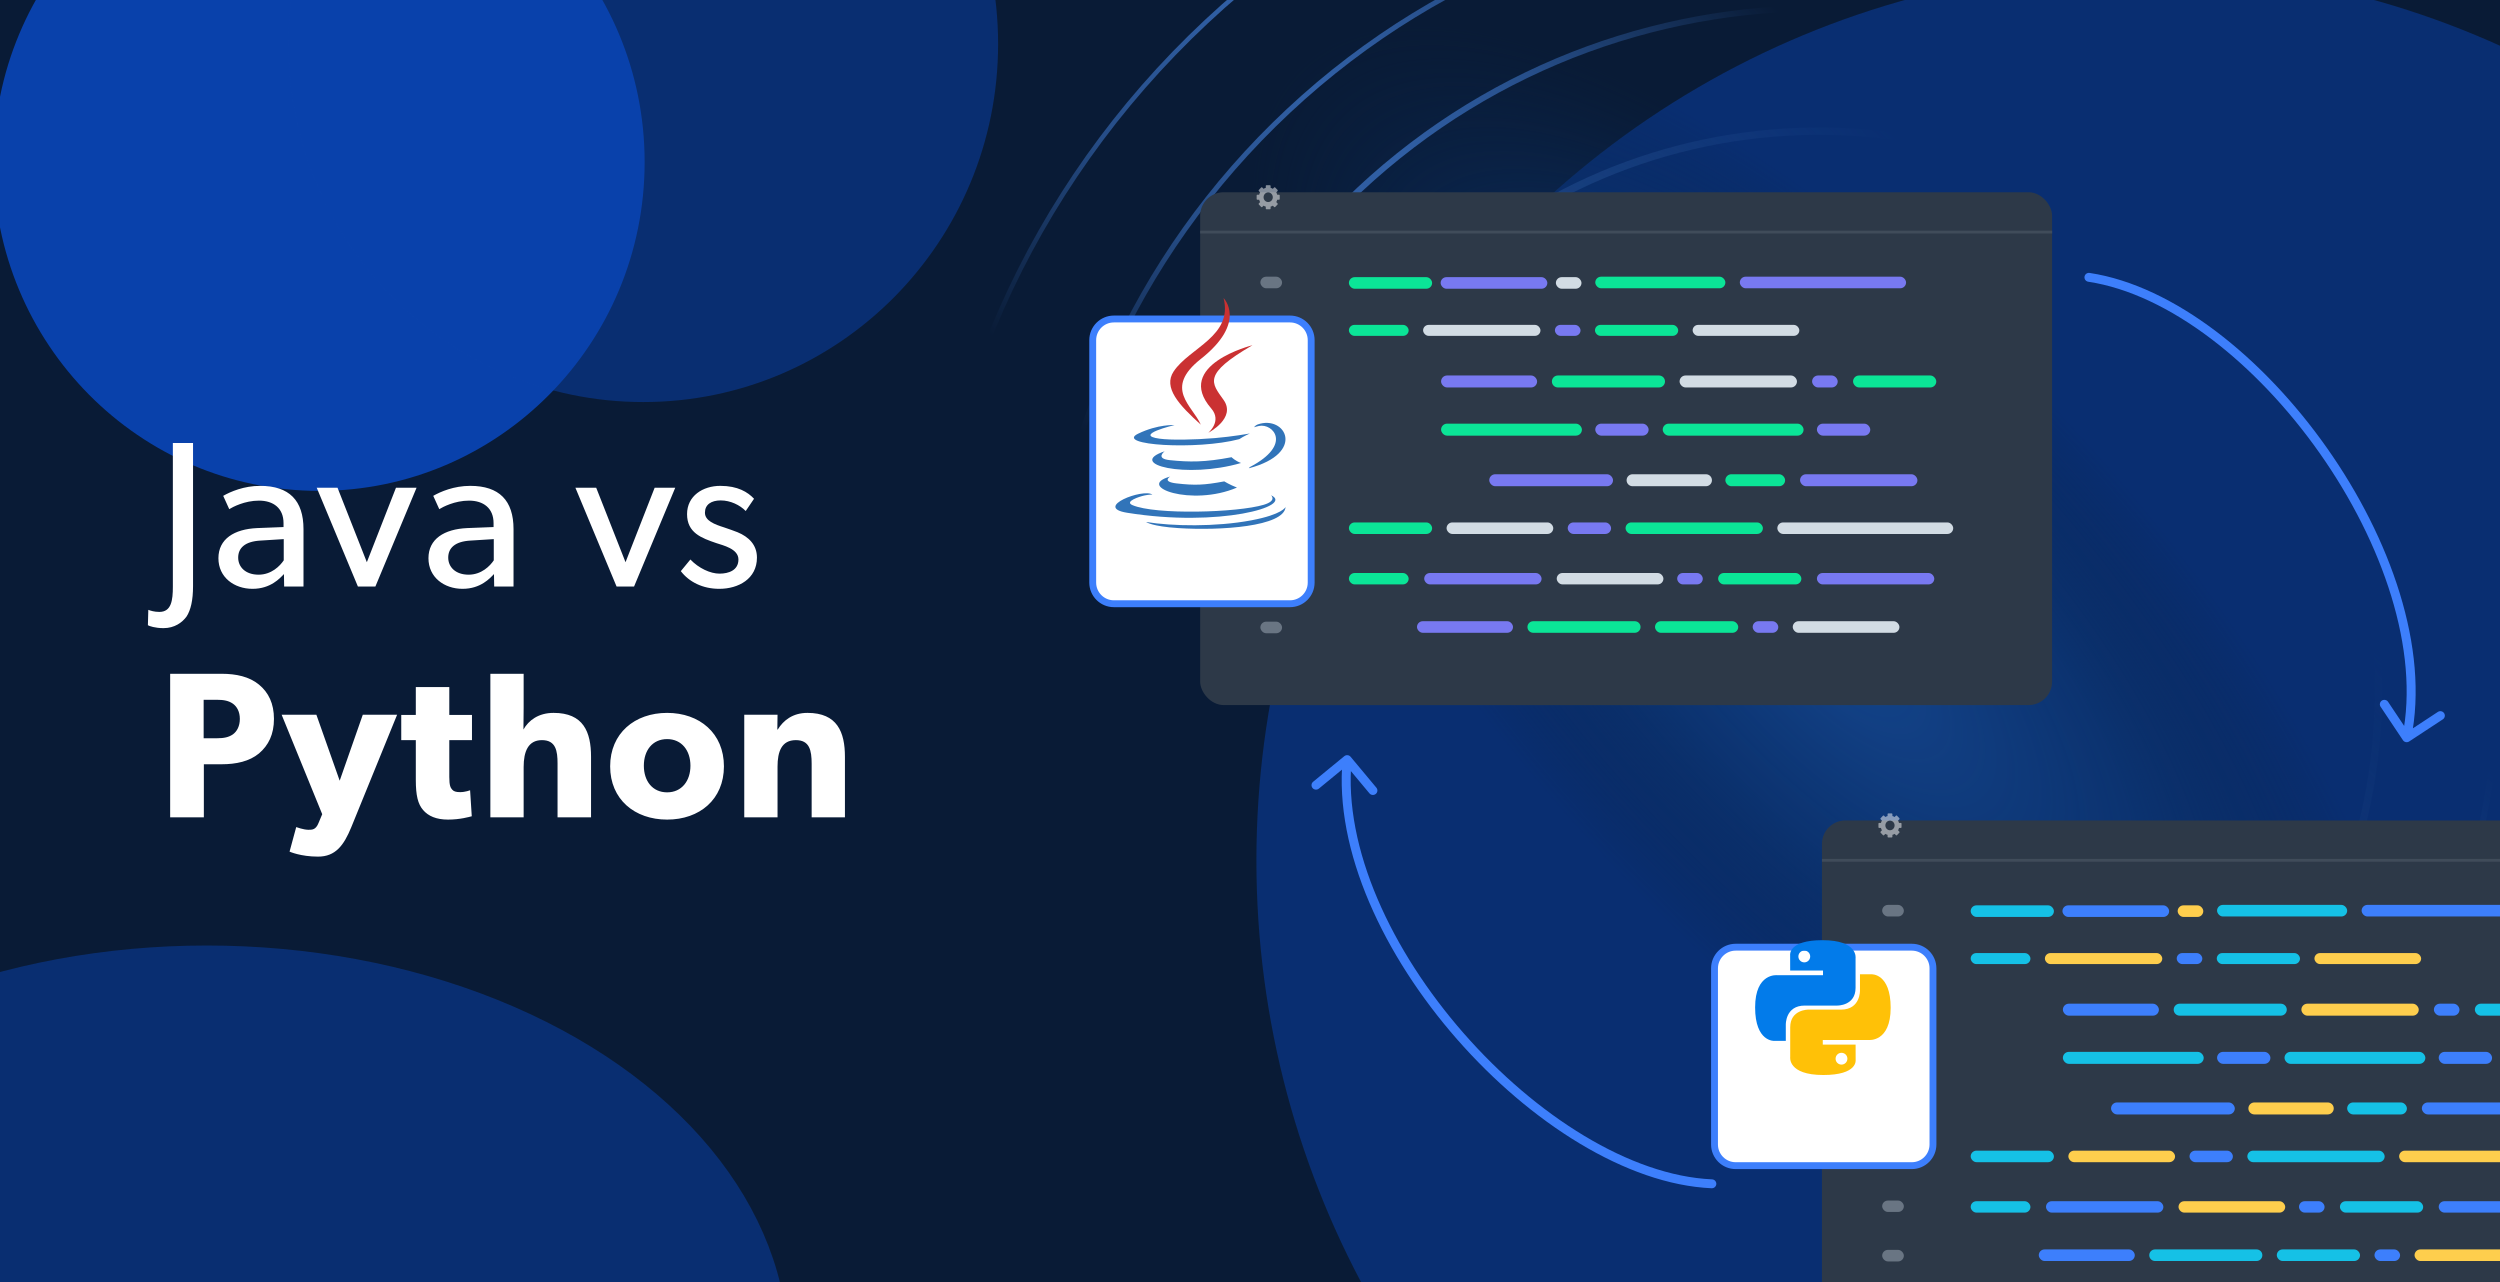
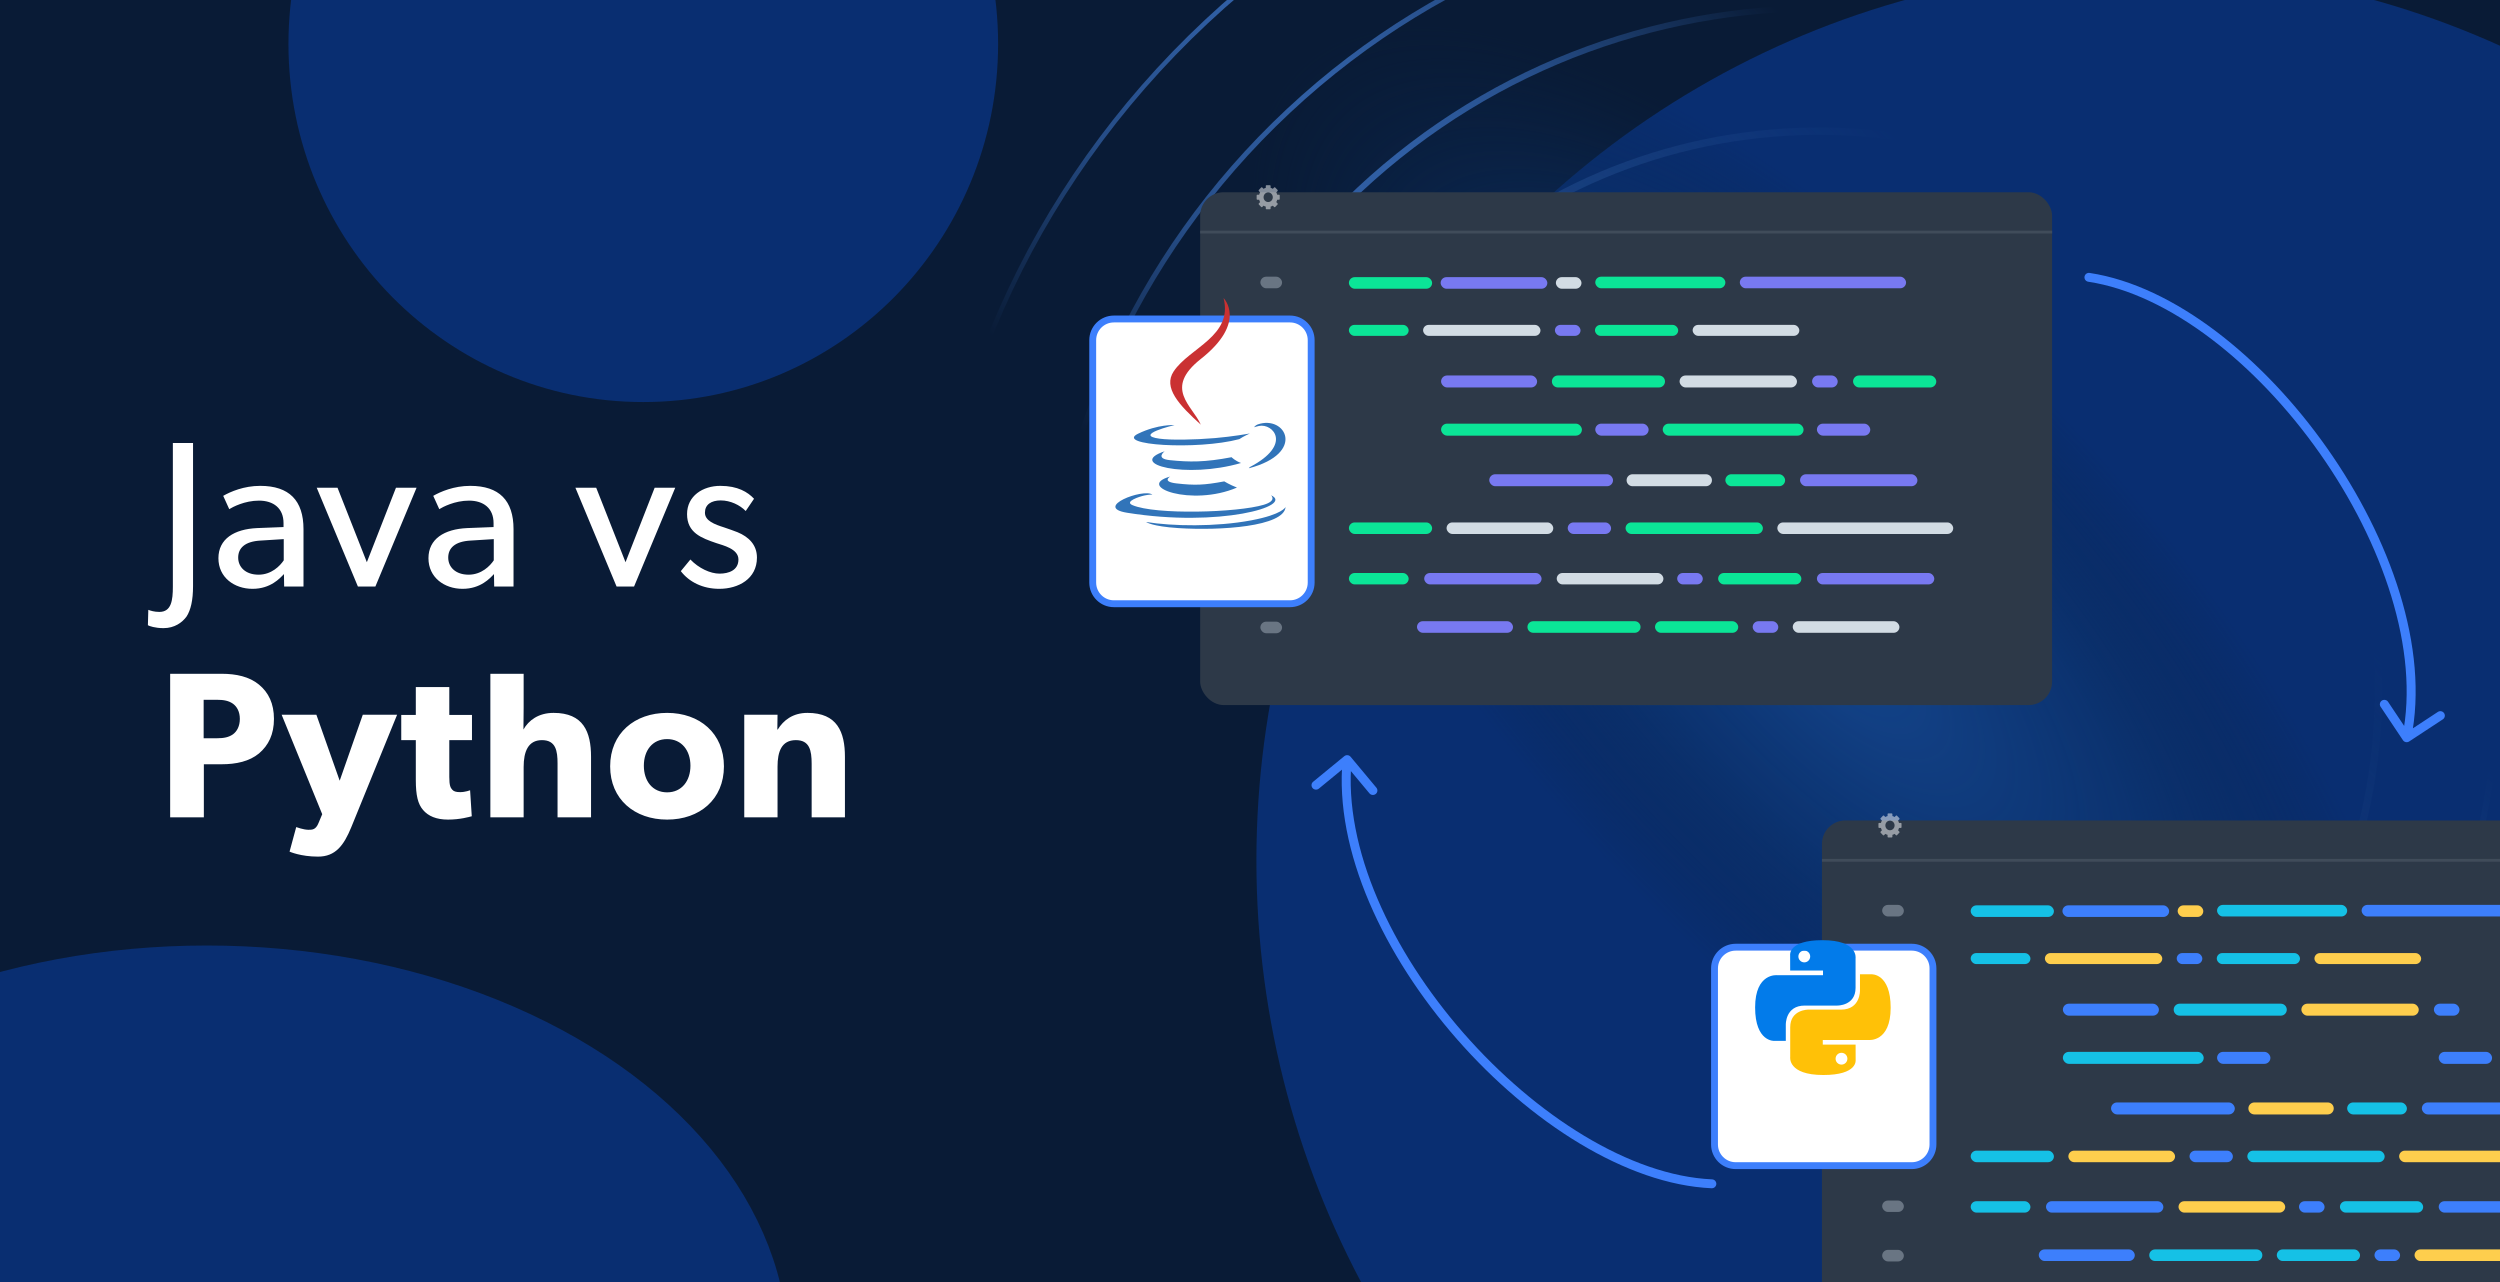
<svg xmlns="http://www.w3.org/2000/svg" width="780" height="400" viewBox="0 0 780 400" fill="none">
  <g clip-path="url(#clip0_1046_282)">
    <rect x="-2" y="-10" width="784" height="458" fill="#091B36" />
    <g filter="url(#filter0_f_1046_282)">
-       <ellipse cx="99.562" cy="50.578" rx="101.562" ry="102.578" fill="#0941AB" />
-     </g>
+       </g>
    <g opacity="0.5" filter="url(#filter1_f_1046_282)">
      <ellipse cx="200.703" cy="13.719" rx="110.703" ry="111.719" fill="#0941AB" />
    </g>
    <g opacity="0.5" filter="url(#filter2_f_1046_282)">
      <ellipse cx="64.5" cy="421.708" rx="181.5" ry="126.708" fill="#0941AB" />
    </g>
    <g opacity="0.5" filter="url(#filter3_f_1046_282)">
      <ellipse cx="667.5" cy="268.5" rx="275.5" ry="278.5" fill="#0941AB" />
    </g>
    <ellipse cx="580.136" cy="191.879" rx="297.74" ry="120.993" transform="rotate(46.921 580.136 191.879)" fill="url(#paint0_radial_1046_282)" />
    <mask id="mask0_1046_282" style="mask-type:alpha" maskUnits="userSpaceOnUse" x="246" y="-133" width="652" height="674">
      <path d="M897.895 370.127L427.672 -132.73L246 37.151L716.224 540.008L897.895 370.127Z" fill="url(#paint1_linear_1046_282)" />
    </mask>
    <g mask="url(#mask0_1046_282)">
      <g filter="url(#filter4_d_1046_282)">
        <path d="M364.027 394.433C468.914 506.598 644.736 512.623 756.738 407.89C868.739 303.157 874.507 127.326 769.621 15.16C664.735 -97.005 488.912 -103.03 376.911 1.703C264.909 106.436 259.141 282.267 364.027 394.433Z" stroke="url(#paint2_linear_1046_282)" stroke-width="1.412" />
      </g>
      <g filter="url(#filter5_d_1046_282)">
        <path d="M391.243 372.618C482.992 470.734 636.791 476.004 734.763 384.389C832.736 292.775 837.781 138.969 746.033 40.853C654.285 -57.263 500.486 -62.533 402.513 29.081C304.541 120.696 299.495 274.502 391.243 372.618Z" stroke="url(#paint3_linear_1046_282)" stroke-width="1.563" />
      </g>
      <g filter="url(#filter6_d_1046_282)">
        <path d="M414.865 350.75C494.453 435.862 627.869 440.433 712.857 360.961C797.845 281.489 802.221 148.066 722.633 62.954C643.044 -22.158 509.629 -26.729 424.641 52.743C339.653 132.216 335.276 265.638 414.865 350.75Z" stroke="url(#paint4_linear_1046_282)" stroke-width="1.856" />
      </g>
      <g opacity="0.4">
        <g filter="url(#filter7_d_1046_282)">
          <path d="M441.476 325.939C507.24 396.266 617.48 400.044 687.705 334.376C757.93 268.709 761.546 158.463 695.783 88.136C630.019 17.808 519.779 14.03 449.554 79.698C379.329 145.366 375.713 255.611 441.476 325.939Z" stroke="url(#paint5_linear_1046_282)" stroke-width="2.302" />
        </g>
      </g>
    </g>
    <path d="M60.228 182.87C60.228 187.283 59.514 190.334 58.216 192.346C56.853 194.228 54.452 195.98 51.012 195.98C48.416 195.98 46.534 195.331 46.144 195.071L46.274 190.269C46.923 190.528 48.156 190.918 49.714 190.918C53.478 190.918 53.932 187.283 53.932 183.065V138.219H60.228V182.87ZM94.691 183H88.655L88.591 179.106C87.357 180.404 84.437 183.714 78.791 183.714C73.079 183.714 68.147 180.144 68.147 174.174C68.147 168.138 73.079 165.088 80.218 164.763L88.461 164.439V163.205C88.461 158.533 85.281 156.196 80.802 156.196C76.324 156.196 72.56 158.208 71.522 158.857L69.64 154.704C71.911 153.406 76.065 151.588 81.192 151.588C90.213 151.588 94.691 156.131 94.691 165.088V183ZM88.526 168.203L81.322 168.657C76.324 168.917 74.312 171.058 74.312 173.979C74.312 176.899 76.584 179.301 80.673 179.301C84.697 179.301 87.357 176.575 88.526 174.823V168.203ZM129.967 152.172L117.117 183H111.665L98.815 152.172H105.305L114.456 175.407L123.542 152.172H129.967ZM160.222 183H154.187L154.122 179.106C152.889 180.404 149.968 183.714 144.322 183.714C138.611 183.714 133.678 180.144 133.678 174.174C133.678 168.138 138.611 165.088 145.75 164.763L153.992 164.439V163.205C153.992 158.533 150.812 156.196 146.334 156.196C141.856 156.196 138.091 158.208 137.053 158.857L135.171 154.704C137.442 153.406 141.596 151.588 146.723 151.588C155.744 151.588 160.222 156.131 160.222 165.088V183ZM154.057 168.203L146.853 168.657C141.856 168.917 139.844 171.058 139.844 173.979C139.844 176.899 142.115 179.301 146.204 179.301C150.228 179.301 152.889 176.575 154.057 174.823V168.203ZM210.676 152.172L197.826 183H192.374L179.524 152.172H186.014L195.165 175.407L204.251 152.172H210.676ZM236.167 173.979C236.167 180.599 230.391 183.714 224.42 183.714C219.228 183.714 215.01 181.572 212.414 178.197L215.399 174.563C217.995 177.289 221.629 178.976 224.485 178.976C227.341 178.976 230.391 177.938 230.391 174.563C230.391 171.188 225.523 170.15 223.447 169.436C218.904 167.878 214.361 166.256 214.361 160.415C214.361 154.704 219.293 151.588 224.745 151.588C230.196 151.588 233.311 153.535 235.258 155.612L232.662 159.441C230.845 157.559 227.86 156.131 224.874 156.131C221.889 156.131 219.942 157.429 219.942 159.96C219.942 162.492 222.927 163.595 225.978 164.568C227.665 165.152 228.833 165.542 230.131 166.061C233.571 167.489 236.167 169.955 236.167 173.979ZM85.474 224.302C85.474 229.105 83.786 232.545 80.801 235.076C77.816 237.542 73.727 238.45 69.119 238.45H63.602V255H53.089V210.219H69.119C73.727 210.219 77.816 211.128 80.801 213.594C83.786 216.06 85.474 219.5 85.474 224.302ZM74.83 224.302C74.83 222.031 73.922 220.473 72.689 219.565C71.391 218.656 69.898 218.331 67.626 218.331H63.538V230.338H67.626C69.898 230.338 71.391 230.013 72.689 229.105C73.922 228.196 74.83 226.574 74.83 224.302ZM123.895 223.004L109.617 258.05C107.281 263.762 104.685 267.266 99.233 267.266C93.781 267.266 90.342 265.709 90.342 265.709L92.419 258.05C92.419 258.05 94.69 258.894 96.248 258.894C97.416 258.894 98.519 258.894 99.363 256.817L100.531 254.026L87.876 223.004H98.714L105.983 243.578L113.187 223.004H123.895ZM147.256 230.922H140.181V242.409C140.181 245.135 140.571 245.784 141.09 246.368C141.544 246.887 142.193 247.147 143.556 247.147C145.179 247.147 146.671 246.563 146.671 246.563L147.191 254.675C146.412 254.87 143.556 255.714 139.792 255.714C136.093 255.714 133.627 254.611 132.004 252.728C130.382 250.846 129.733 248.185 129.733 243.318V230.922H125.19V223.069H129.733V214.373H140.181V223.069H147.256V230.922ZM184.404 255H173.955V238.191C173.955 234.297 173.436 230.922 169.088 230.922C164.74 230.922 163.377 234.556 163.377 239.294V255H152.993V210.219H163.377V220.863C163.377 224.108 163.312 227.612 163.312 227.612C164.934 224.757 167.985 222.42 172.722 222.42C182.003 222.42 184.404 228.326 184.404 236.114V255ZM225.867 239.099C225.867 249.419 218.273 255.714 208.149 255.714C198.025 255.714 190.366 249.419 190.366 239.099C190.366 228.78 198.025 222.42 208.149 222.42C218.273 222.42 225.867 228.78 225.867 239.099ZM215.418 238.905C215.418 234.167 212.692 230.598 208.149 230.598C203.541 230.598 200.88 234.167 200.88 238.905C200.88 243.642 203.541 247.212 208.149 247.212C212.692 247.212 215.418 243.642 215.418 238.905ZM263.619 255H253.235V238.321C253.235 234.102 252.586 230.922 248.303 230.922C243.825 230.922 242.592 234.556 242.592 239.164V255H232.208V223.004H242.592L242.527 227.612H242.657C244.409 224.757 247.329 222.42 251.937 222.42C261.218 222.42 263.619 228.391 263.619 236.114V255Z" fill="white" />
    <g filter="url(#filter8_d_1046_282)">
      <rect x="595.544" y="258.613" width="232.258" height="148.387" rx="7.327" fill="#2D3948" />
    </g>
    <g filter="url(#filter9_dd_1046_282)">
      <rect x="568.448" y="247" width="265.806" height="160" rx="7.327" fill="#2D3948" />
    </g>
    <line x1="568.448" y1="268.414" x2="834.281" y2="268.414" stroke="#495463" stroke-opacity="0.7" stroke-width="0.87" />
    <path fill-rule="evenodd" clip-rule="evenodd" d="M592.487 256.749H593.061C593.18 256.749 593.276 256.85 593.276 256.974V258.099C593.276 258.223 593.18 258.324 593.061 258.324H592.487C592.421 258.583 592.323 258.828 592.197 259.054L592.603 259.477C592.687 259.565 592.687 259.708 592.603 259.795L591.841 260.591C591.756 260.679 591.62 260.679 591.536 260.591L591.13 260.168C590.913 260.299 590.678 260.401 590.43 260.47V261.069C590.43 261.193 590.334 261.294 590.214 261.294H589.136C589.017 261.294 588.921 261.193 588.921 261.069V260.47C588.673 260.401 588.438 260.299 588.221 260.168L587.815 260.591C587.731 260.679 587.594 260.679 587.51 260.591L586.748 259.795C586.664 259.708 586.664 259.565 586.748 259.477L587.153 259.054C587.028 258.828 586.93 258.583 586.863 258.324H586.29C586.171 258.324 586.074 258.223 586.074 258.099V256.974C586.074 256.85 586.171 256.749 586.29 256.749H586.863C586.93 256.49 587.028 256.245 587.153 256.019L586.748 255.596C586.663 255.508 586.663 255.365 586.748 255.278L587.51 254.482C587.594 254.394 587.731 254.394 587.815 254.482L588.221 254.905C588.438 254.774 588.673 254.672 588.921 254.603V254.004C588.921 253.88 589.017 253.779 589.136 253.779H590.214C590.333 253.779 590.43 253.88 590.43 254.004V254.603C590.678 254.672 590.913 254.774 591.13 254.905L591.536 254.482C591.62 254.394 591.756 254.394 591.84 254.482L592.603 255.278C592.687 255.365 592.687 255.508 592.603 255.596L592.197 256.019C592.323 256.245 592.421 256.49 592.487 256.749ZM589.673 259.039C590.469 259.039 591.114 258.366 591.114 257.536C591.114 256.706 590.469 256.033 589.673 256.033C588.878 256.033 588.233 256.706 588.233 257.536C588.233 258.366 588.878 259.039 589.673 259.039Z" fill="white" fill-opacity="0.5" />
    <rect x="587.237" y="282.326" width="6.765" height="3.615" rx="1.807" fill="#697583" />
    <rect x="614.855" y="282.47" width="25.965" height="3.615" rx="1.807" fill="#15C1E6" />
    <rect x="643.482" y="282.47" width="33.288" height="3.615" rx="1.807" fill="#3D7FFC" />
    <rect x="679.433" y="282.47" width="7.989" height="3.615" rx="1.807" fill="#FECE4D" />
    <rect x="691.724" y="282.326" width="40.592" height="3.615" rx="1.807" fill="#15C1E6" />
    <rect x="736.825" y="282.326" width="51.867" height="3.615" rx="1.807" fill="#3D7FFC" />
    <rect x="587.237" y="359.163" width="6.765" height="3.597" rx="1.798" fill="#697583" />
    <rect x="614.856" y="359.002" width="25.965" height="3.597" rx="1.798" fill="#15C1E6" />
    <rect x="645.33" y="359.002" width="33.288" height="3.597" rx="1.798" fill="#FECE4D" />
    <rect x="683.126" y="359.002" width="13.53" height="3.597" rx="1.798" fill="#3D7FFC" />
    <rect x="701.171" y="359.002" width="42.847" height="3.597" rx="1.798" fill="#15C1E6" />
    <rect x="748.528" y="359.002" width="54.874" height="3.597" rx="1.798" fill="#FECE4D" />
    <rect x="679.135" y="297.363" width="7.989" height="3.425" rx="1.713" fill="#3D7FFC" />
    <rect x="691.632" y="297.363" width="25.965" height="3.425" rx="1.713" fill="#15C1E6" />
    <rect x="722.106" y="297.363" width="33.288" height="3.425" rx="1.713" fill="#FECE4D" />
    <rect x="587.237" y="297.698" width="6.765" height="3.425" rx="1.713" fill="#697583" />
    <rect x="614.856" y="297.363" width="18.641" height="3.425" rx="1.713" fill="#15C1E6" />
    <rect x="638.008" y="297.363" width="36.617" height="3.425" rx="1.713" fill="#FECE4D" />
    <rect x="679.698" y="374.78" width="33.288" height="3.553" rx="1.777" fill="#FECE4D" />
    <rect x="717.281" y="374.78" width="7.989" height="3.553" rx="1.777" fill="#3D7FFC" />
    <rect x="730.059" y="374.78" width="25.965" height="3.553" rx="1.777" fill="#15C1E6" />
    <rect x="587.237" y="374.573" width="6.765" height="3.553" rx="1.777" fill="#697583" />
    <rect x="614.856" y="374.78" width="18.641" height="3.553" rx="1.777" fill="#15C1E6" />
    <rect x="638.353" y="374.78" width="36.617" height="3.553" rx="1.777" fill="#3D7FFC" />
    <rect x="760.878" y="374.78" width="36.617" height="3.553" rx="1.777" fill="#3D7FFC" />
    <rect x="759.375" y="313.15" width="7.989" height="3.738" rx="1.869" fill="#3D7FFC" />
-     <rect x="772.154" y="313.15" width="25.965" height="3.738" rx="1.869" fill="#15C1E6" />
    <rect x="718.031" y="313.15" width="36.617" height="3.738" rx="1.869" fill="#FECE4D" />
    <rect x="587.237" y="313.129" width="6.765" height="3.738" rx="1.869" fill="#697583" />
    <rect x="643.616" y="313.15" width="29.959" height="3.738" rx="1.869" fill="#3D7FFC" />
    <path d="M678.192 315.018C678.192 313.986 679.029 313.15 680.061 313.15H711.608C712.64 313.15 713.477 313.986 713.477 315.018C713.477 316.051 712.64 316.887 711.608 316.887H680.061C679.029 316.887 678.192 316.051 678.192 315.018Z" fill="#15C1E6" />
    <rect x="786.625" y="393.435" width="33.288" height="3.616" rx="1.808" transform="rotate(-180 786.625 393.435)" fill="#FECE4D" />
    <rect x="748.825" y="393.435" width="7.989" height="3.616" rx="1.808" transform="rotate(-180 748.825 393.435)" fill="#3D7FFC" />
    <rect x="736.328" y="393.435" width="25.965" height="3.616" rx="1.808" transform="rotate(-180 736.328 393.435)" fill="#15C1E6" />
    <rect x="587.237" y="389.958" width="6.765" height="3.616" rx="1.808" fill="#697583" />
    <rect x="636.097" y="389.817" width="29.959" height="3.616" rx="1.808" fill="#3D7FFC" />
    <path d="M670.566 391.625C670.566 390.627 671.375 389.817 672.374 389.817H704.043C705.042 389.817 705.851 390.627 705.851 391.625C705.851 392.624 705.042 393.433 704.043 393.433H672.374C671.375 393.433 670.566 392.624 670.566 391.625Z" fill="#15C1E6" />
    <rect x="587.237" y="328.161" width="6.765" height="3.738" rx="1.869" fill="#697583" />
    <rect x="643.616" y="328.181" width="43.94" height="3.738" rx="1.869" fill="#15C1E6" />
    <rect x="691.725" y="328.181" width="16.644" height="3.738" rx="1.869" fill="#3D7FFC" />
-     <rect x="712.771" y="328.181" width="43.94" height="3.738" rx="1.869" fill="#15C1E6" />
    <rect x="760.878" y="328.181" width="16.644" height="3.738" rx="1.869" fill="#3D7FFC" />
    <rect x="732.315" y="343.965" width="18.641" height="3.738" rx="1.869" fill="#15C1E6" />
    <rect x="755.617" y="343.965" width="36.617" height="3.738" rx="1.869" fill="#3D7FFC" />
    <rect x="587.237" y="343.946" width="6.765" height="3.738" rx="1.869" fill="#697583" />
    <rect x="658.646" y="343.965" width="38.614" height="3.738" rx="1.869" fill="#3D7FFC" />
    <path d="M701.497 345.834C701.497 344.802 702.333 343.965 703.366 343.965H726.258C727.29 343.965 728.127 344.802 728.127 345.834C728.127 346.867 727.29 347.703 726.258 347.703H703.366C702.333 347.703 701.497 346.867 701.497 345.834Z" fill="#FECE4D" />
    <g filter="url(#filter10_d_1046_282)">
      <rect x="401.544" y="62.613" width="232.258" height="148.387" rx="7.327" fill="#2D3948" />
    </g>
    <g filter="url(#filter11_dd_1046_282)">
      <rect x="374.448" y="51" width="265.806" height="160" rx="7.327" fill="#2D3948" />
    </g>
    <line x1="374.448" y1="72.414" x2="640.281" y2="72.414" stroke="#495463" stroke-opacity="0.7" stroke-width="0.87" />
    <path fill-rule="evenodd" clip-rule="evenodd" d="M398.487 60.749H399.061C399.18 60.749 399.276 60.85 399.276 60.974V62.099C399.276 62.223 399.18 62.324 399.061 62.324H398.487C398.421 62.583 398.323 62.828 398.197 63.054L398.603 63.477C398.687 63.565 398.687 63.708 398.603 63.795L397.841 64.591C397.756 64.679 397.62 64.679 397.536 64.591L397.13 64.168C396.913 64.299 396.678 64.401 396.43 64.47V65.069C396.43 65.193 396.334 65.294 396.214 65.294H395.136C395.017 65.294 394.921 65.193 394.921 65.069V64.47C394.673 64.401 394.438 64.299 394.221 64.168L393.815 64.591C393.731 64.679 393.594 64.679 393.51 64.591L392.748 63.795C392.664 63.708 392.664 63.565 392.748 63.477L393.153 63.054C393.028 62.828 392.93 62.583 392.863 62.324H392.29C392.171 62.324 392.074 62.223 392.074 62.099V60.974C392.074 60.85 392.171 60.749 392.29 60.749H392.863C392.93 60.49 393.028 60.245 393.153 60.019L392.748 59.596C392.663 59.508 392.663 59.365 392.748 59.278L393.51 58.482C393.594 58.394 393.731 58.394 393.815 58.482L394.221 58.905C394.438 58.774 394.673 58.672 394.921 58.603V58.004C394.921 57.88 395.017 57.779 395.136 57.779H396.214C396.333 57.779 396.43 57.88 396.43 58.004V58.603C396.678 58.672 396.913 58.774 397.13 58.905L397.536 58.482C397.62 58.394 397.756 58.394 397.84 58.482L398.603 59.278C398.687 59.365 398.687 59.508 398.603 59.596L398.197 60.019C398.323 60.245 398.421 60.49 398.487 60.749ZM395.673 63.039C396.469 63.039 397.114 62.366 397.114 61.536C397.114 60.706 396.469 60.033 395.673 60.033C394.878 60.033 394.233 60.706 394.233 61.536C394.233 62.366 394.878 63.039 395.673 63.039Z" fill="white" fill-opacity="0.5" />
    <rect x="393.237" y="86.326" width="6.765" height="3.615" rx="1.807" fill="#697583" />
    <rect x="420.855" y="86.47" width="25.965" height="3.615" rx="1.807" fill="#0BE597" />
    <rect x="449.482" y="86.47" width="33.288" height="3.615" rx="1.807" fill="#7879F1" />
    <rect x="485.433" y="86.47" width="7.989" height="3.615" rx="1.807" fill="#D2DCE4" />
    <rect x="497.724" y="86.326" width="40.592" height="3.615" rx="1.807" fill="#0BE597" />
    <rect x="542.825" y="86.326" width="51.867" height="3.615" rx="1.807" fill="#7879F1" />
    <rect x="393.237" y="163.163" width="6.765" height="3.597" rx="1.798" fill="#697583" />
    <rect x="420.856" y="163.002" width="25.965" height="3.597" rx="1.798" fill="#0BE597" />
    <rect x="451.33" y="163.002" width="33.288" height="3.597" rx="1.798" fill="#D2DCE4" />
    <rect x="489.126" y="163.002" width="13.53" height="3.597" rx="1.798" fill="#7879F1" />
    <rect x="507.171" y="163.002" width="42.847" height="3.597" rx="1.798" fill="#0BE597" />
    <rect x="554.528" y="163.002" width="54.874" height="3.597" rx="1.798" fill="#D2DCE4" />
    <rect x="485.135" y="101.363" width="7.989" height="3.425" rx="1.713" fill="#7879F1" />
    <rect x="497.632" y="101.363" width="25.965" height="3.425" rx="1.713" fill="#0BE597" />
    <rect x="528.106" y="101.363" width="33.288" height="3.425" rx="1.713" fill="#D2DCE4" />
    <rect x="393.237" y="101.698" width="6.765" height="3.425" rx="1.713" fill="#697583" />
    <rect x="420.856" y="101.363" width="18.641" height="3.425" rx="1.713" fill="#0BE597" />
    <rect x="444.008" y="101.363" width="36.617" height="3.425" rx="1.713" fill="#D2DCE4" />
    <rect x="485.698" y="178.78" width="33.288" height="3.553" rx="1.777" fill="#D2DCE4" />
    <rect x="523.281" y="178.78" width="7.989" height="3.553" rx="1.777" fill="#7879F1" />
    <rect x="536.059" y="178.78" width="25.965" height="3.553" rx="1.777" fill="#0BE597" />
    <rect x="393.237" y="178.573" width="6.765" height="3.553" rx="1.777" fill="#697583" />
    <rect x="420.856" y="178.78" width="18.641" height="3.553" rx="1.777" fill="#0BE597" />
    <rect x="444.353" y="178.78" width="36.617" height="3.553" rx="1.777" fill="#7879F1" />
    <rect x="566.878" y="178.78" width="36.617" height="3.553" rx="1.777" fill="#7879F1" />
    <rect x="565.375" y="117.15" width="7.989" height="3.738" rx="1.869" fill="#7879F1" />
    <rect x="578.154" y="117.15" width="25.965" height="3.738" rx="1.869" fill="#0BE597" />
    <rect x="524.031" y="117.15" width="36.617" height="3.738" rx="1.869" fill="#D2DCE4" />
    <rect x="393.237" y="117.129" width="6.765" height="3.738" rx="1.869" fill="#697583" />
    <rect x="449.616" y="117.15" width="29.959" height="3.738" rx="1.869" fill="#7879F1" />
    <path d="M484.192 119.018C484.192 117.986 485.029 117.15 486.061 117.15H517.608C518.64 117.15 519.477 117.986 519.477 119.018C519.477 120.051 518.64 120.887 517.608 120.887H486.061C485.029 120.887 484.192 120.051 484.192 119.018Z" fill="#0BE597" />
    <rect x="592.625" y="197.435" width="33.288" height="3.616" rx="1.808" transform="rotate(-180 592.625 197.435)" fill="#D2DCE4" />
    <rect x="554.825" y="197.435" width="7.989" height="3.616" rx="1.808" transform="rotate(-180 554.825 197.435)" fill="#7879F1" />
    <rect x="542.328" y="197.435" width="25.965" height="3.616" rx="1.808" transform="rotate(-180 542.328 197.435)" fill="#0BE597" />
    <rect x="393.237" y="193.958" width="6.765" height="3.616" rx="1.808" fill="#697583" />
    <rect x="442.097" y="193.817" width="29.959" height="3.616" rx="1.808" fill="#7879F1" />
    <path d="M476.566 195.625C476.566 194.627 477.375 193.817 478.374 193.817H510.043C511.042 193.817 511.851 194.627 511.851 195.625C511.851 196.624 511.042 197.433 510.043 197.433H478.374C477.375 197.433 476.566 196.624 476.566 195.625Z" fill="#0BE597" />
    <rect x="393.237" y="132.161" width="6.765" height="3.738" rx="1.869" fill="#697583" />
    <rect x="449.616" y="132.181" width="43.94" height="3.738" rx="1.869" fill="#0BE597" />
    <rect x="497.725" y="132.181" width="16.644" height="3.738" rx="1.869" fill="#7879F1" />
    <rect x="518.771" y="132.181" width="43.94" height="3.738" rx="1.869" fill="#0BE597" />
    <rect x="566.878" y="132.181" width="16.644" height="3.738" rx="1.869" fill="#7879F1" />
    <rect x="538.315" y="147.965" width="18.641" height="3.738" rx="1.869" fill="#0BE597" />
    <rect x="561.617" y="147.965" width="36.617" height="3.738" rx="1.869" fill="#7879F1" />
    <rect x="393.237" y="147.946" width="6.765" height="3.738" rx="1.869" fill="#697583" />
    <rect x="464.646" y="147.965" width="38.614" height="3.738" rx="1.869" fill="#7879F1" />
    <path d="M507.497 149.834C507.497 148.802 508.333 147.965 509.366 147.965H532.258C533.29 147.965 534.127 148.802 534.127 149.834C534.127 150.867 533.29 151.703 532.258 151.703H509.366C508.333 151.703 507.497 150.867 507.497 149.834Z" fill="#D2DCE4" />
    <g filter="url(#filter12_d_1046_282)">
      <g filter="url(#filter13_d_1046_282)">
        <path d="M596.482 281.732H541.532C537.884 281.732 534.928 284.689 534.928 288.336V343.286C534.928 346.934 537.884 349.891 541.532 349.891H596.482C600.13 349.891 603.086 346.934 603.086 343.286V288.336C603.086 284.689 600.13 281.732 596.482 281.732Z" fill="white" stroke="#3D7FFC" stroke-width="2.145" />
      </g>
    </g>
    <path d="M568.586 293.335C557.852 293.335 558.522 297.99 558.522 297.99L558.534 302.813H568.777V304.261H554.466C554.466 304.261 547.597 303.482 547.597 314.312C547.597 325.143 553.592 324.759 553.592 324.759H557.17V319.733C557.17 319.733 556.977 313.738 563.069 313.738C569.162 313.738 573.229 313.738 573.229 313.738C573.229 313.738 578.936 313.83 578.936 308.221C578.936 302.613 578.936 298.948 578.936 298.948C578.936 298.948 579.803 293.335 568.586 293.335ZM562.938 296.578C563.957 296.578 564.781 297.402 564.781 298.421C564.781 299.44 563.957 300.264 562.938 300.264C561.919 300.264 561.095 299.44 561.095 298.421C561.095 297.402 561.919 296.578 562.938 296.578Z" fill="#027BEA" />
    <path d="M568.897 335.401C579.631 335.401 578.961 330.746 578.961 330.746L578.949 325.924H568.706V324.476H583.017C583.017 324.476 589.886 325.255 589.886 314.424C589.886 303.594 583.891 303.978 583.891 303.978H580.313V309.004C580.313 309.004 580.506 314.999 574.414 314.999C568.321 314.999 564.254 314.999 564.254 314.999C564.254 314.999 558.547 314.906 558.547 320.515C558.547 326.124 558.547 329.789 558.547 329.789C558.547 329.789 557.68 335.401 568.897 335.401ZM574.545 332.158C573.526 332.158 572.702 331.334 572.702 330.315C572.702 329.296 573.526 328.473 574.545 328.473C575.564 328.473 576.388 329.296 576.388 330.315C576.388 331.334 575.564 332.158 574.545 332.158Z" fill="#FFC107" />
    <g filter="url(#filter14_d_1046_282)">
      <g filter="url(#filter15_d_1046_282)">
        <path d="M402.482 85.732H347.532C343.884 85.732 340.928 88.689 340.928 92.336V167.968C340.928 171.616 343.884 174.572 347.532 174.572H402.482C406.13 174.572 409.086 171.616 409.086 167.968V92.336C409.086 88.689 406.13 85.732 402.482 85.732Z" fill="white" stroke="#3D7FFC" stroke-width="2.145" />
      </g>
    </g>
    <path d="M651.962 85.155C651.197 85.039 650.483 85.561 650.367 86.32C650.252 87.079 650.778 87.788 651.543 87.904L651.962 85.155ZM749.72 230.944C750.148 231.584 751.017 231.76 751.662 231.336L762.166 224.434C762.811 224.01 762.986 223.148 762.558 222.507C762.131 221.867 761.261 221.691 760.617 222.115L751.279 228.25L745.083 218.974C744.655 218.333 743.786 218.158 743.141 218.581C742.496 219.005 742.321 219.867 742.748 220.508L749.72 230.944ZM651.543 87.904C676.793 91.734 704.096 113.49 723.739 141.386C743.374 169.273 755.029 202.835 749.514 229.899L752.26 230.454C757.992 202.327 745.878 167.978 726.034 139.796C706.197 111.623 678.31 89.151 651.962 85.155L651.543 87.904Z" fill="#3D7FFC" />
    <path d="M534.029 370.735C534.802 370.77 535.457 370.176 535.492 369.409C535.527 368.642 534.928 367.992 534.155 367.958L534.029 370.735ZM421.389 236.114C420.896 235.522 420.013 235.44 419.417 235.929L409.702 243.904C409.106 244.394 409.022 245.27 409.515 245.862C410.009 246.453 410.892 246.536 411.488 246.047L420.123 238.957L427.267 247.526C427.76 248.117 428.643 248.2 429.239 247.711C429.836 247.221 429.919 246.345 429.426 245.753L421.389 236.114ZM534.155 367.958C508.641 366.823 479.189 348.079 456.704 322.418C434.227 296.766 419.085 264.626 421.704 237.131L418.915 236.869C416.193 265.446 431.874 298.319 454.589 324.243C477.297 350.157 507.407 369.551 534.029 370.735L534.155 367.958Z" fill="#3D7FFC" />
    <path fill-rule="evenodd" clip-rule="evenodd" d="M365.101 148.681C365.101 148.681 362.351 150.281 367.06 150.821C372.766 151.473 375.681 151.379 381.967 150.19C381.967 150.19 383.622 151.226 385.932 152.123C371.836 158.163 354.03 151.773 365.101 148.681ZM363.377 140.798C363.377 140.798 360.292 143.082 365.006 143.569C371.101 144.199 375.913 144.25 384.244 142.647C384.244 142.647 385.395 143.815 387.205 144.452C370.164 149.437 351.185 144.845 363.377 140.798Z" fill="#3174B9" />
-     <path fill-rule="evenodd" clip-rule="evenodd" d="M377.897 127.426C381.372 131.426 376.986 135.023 376.986 135.023C376.986 135.023 385.806 130.472 381.755 124.769C377.973 119.454 375.072 116.814 390.775 107.708C390.775 107.708 366.125 113.861 377.897 127.426Z" fill="#CA3132" />
    <path fill-rule="evenodd" clip-rule="evenodd" d="M396.54 154.511C396.54 154.511 398.575 156.189 394.298 157.487C386.163 159.951 360.436 160.694 353.29 157.585C350.723 156.467 355.539 154.917 357.054 154.59C358.635 154.248 359.536 154.31 359.536 154.31C356.68 152.299 341.071 158.261 351.609 159.972C380.345 164.631 403.992 157.874 396.54 154.511ZM366.424 132.631C366.424 132.631 353.339 135.739 361.791 136.869C365.36 137.347 372.472 137.237 379.101 136.681C384.517 136.226 389.953 135.254 389.953 135.254C389.953 135.254 388.045 136.073 386.662 137.015C373.372 140.511 347.703 138.883 355.093 135.309C361.342 132.287 366.424 132.631 366.424 132.631ZM389.899 145.751C403.407 138.733 397.162 131.987 392.801 132.896C391.735 133.119 391.256 133.312 391.256 133.312C391.256 133.312 391.654 132.689 392.41 132.422C401.035 129.39 407.667 141.364 389.629 146.106C389.629 146.106 389.837 145.918 389.899 145.751Z" fill="#3174B9" />
    <path fill-rule="evenodd" clip-rule="evenodd" d="M381.755 93C381.755 93 389.234 100.484 374.659 111.99C362.969 121.222 371.994 126.485 374.655 132.5C367.831 126.344 362.825 120.924 366.183 115.88C371.113 108.477 384.773 104.887 381.755 93Z" fill="#CA3132" />
    <path fill-rule="evenodd" clip-rule="evenodd" d="M367.753 164.774C380.717 165.603 400.629 164.313 401.102 158.178C401.102 158.178 400.195 160.504 390.386 162.348C379.319 164.432 365.667 164.189 357.573 162.853C357.573 162.853 359.232 164.226 367.753 164.774Z" fill="#3174B9" />
  </g>
  <defs>
    <filter id="filter0_f_1046_282" x="-302" y="-352" width="803.125" height="805.156" filterUnits="userSpaceOnUse" color-interpolation-filters="sRGB">
      <feFlood flood-opacity="0" result="BackgroundImageFix" />
      <feBlend mode="normal" in="SourceGraphic" in2="BackgroundImageFix" result="shape" />
      <feGaussianBlur stdDeviation="150" result="effect1_foregroundBlur_1046_282" />
    </filter>
    <filter id="filter1_f_1046_282" x="-316.25" y="-504.25" width="1033.91" height="1035.94" filterUnits="userSpaceOnUse" color-interpolation-filters="sRGB">
      <feFlood flood-opacity="0" result="BackgroundImageFix" />
      <feBlend mode="normal" in="SourceGraphic" in2="BackgroundImageFix" result="shape" />
      <feGaussianBlur stdDeviation="203.125" result="effect1_foregroundBlur_1046_282" />
    </filter>
    <filter id="filter2_f_1046_282" x="-324.717" y="87.283" width="778.435" height="668.85" filterUnits="userSpaceOnUse" color-interpolation-filters="sRGB">
      <feFlood flood-opacity="0" result="BackgroundImageFix" />
      <feBlend mode="normal" in="SourceGraphic" in2="BackgroundImageFix" result="shape" />
      <feGaussianBlur stdDeviation="103.859" result="effect1_foregroundBlur_1046_282" />
    </filter>
    <filter id="filter3_f_1046_282" x="87.312" y="-314.688" width="1160.38" height="1166.38" filterUnits="userSpaceOnUse" color-interpolation-filters="sRGB">
      <feFlood flood-opacity="0" result="BackgroundImageFix" />
      <feBlend mode="normal" in="SourceGraphic" in2="BackgroundImageFix" result="shape" />
      <feGaussianBlur stdDeviation="152.344" result="effect1_foregroundBlur_1046_282" />
    </filter>
    <filter id="filter4_d_1046_282" x="280.592" y="-76.037" width="571.56" height="571.615" filterUnits="userSpaceOnUse" color-interpolation-filters="sRGB">
      <feFlood flood-opacity="0" result="BackgroundImageFix" />
      <feColorMatrix in="SourceAlpha" type="matrix" values="0 0 0 0 0 0 0 0 0 0 0 0 0 0 0 0 0 0 127 0" result="hardAlpha" />
      <feOffset dx="-0.452" dy="4.974" />
      <feGaussianBlur stdDeviation="3.618" />
      <feColorMatrix type="matrix" values="0 0 0 0 0.075 0 0 0 0 0.18 0 0 0 0 0.45 0 0 0 0.08 0" />
      <feBlend mode="normal" in2="BackgroundImageFix" result="effect1_dropShadow_1046_282" />
      <feBlend mode="normal" in="SourceGraphic" in2="effect1_dropShadow_1046_282" result="shape" />
    </filter>
    <filter id="filter5_d_1046_282" x="316.311" y="-39.609" width="503.654" height="503.702" filterUnits="userSpaceOnUse" color-interpolation-filters="sRGB">
      <feFlood flood-opacity="0" result="BackgroundImageFix" />
      <feColorMatrix in="SourceAlpha" type="matrix" values="0 0 0 0 0 0 0 0 0 0 0 0 0 0 0 0 0 0 127 0" result="hardAlpha" />
      <feOffset dx="-0.501" dy="5.506" />
      <feGaussianBlur stdDeviation="4.004" />
      <feColorMatrix type="matrix" values="0 0 0 0 0.075 0 0 0 0 0.18 0 0 0 0 0.45 0 0 0 0.08 0" />
      <feBlend mode="normal" in2="BackgroundImageFix" result="effect1_dropShadow_1046_282" />
      <feBlend mode="normal" in="SourceGraphic" in2="effect1_dropShadow_1046_282" result="shape" />
    </filter>
    <filter id="filter6_d_1046_282" x="346.89" y="-7.895" width="442.529" height="442.57" filterUnits="userSpaceOnUse" color-interpolation-filters="sRGB">
      <feFlood flood-opacity="0" result="BackgroundImageFix" />
      <feColorMatrix in="SourceAlpha" type="matrix" values="0 0 0 0 0 0 0 0 0 0 0 0 0 0 0 0 0 0 127 0" result="hardAlpha" />
      <feOffset dx="-0.594" dy="6.538" />
      <feGaussianBlur stdDeviation="4.755" />
      <feColorMatrix type="matrix" values="0 0 0 0 0.075 0 0 0 0 0.18 0 0 0 0 0.45 0 0 0 0.08 0" />
      <feBlend mode="normal" in2="BackgroundImageFix" result="effect1_dropShadow_1046_282" />
      <feBlend mode="normal" in="SourceGraphic" in2="effect1_dropShadow_1046_282" result="shape" />
    </filter>
    <filter id="filter7_d_1046_282" x="380.741" y="27.979" width="374.302" height="374.336" filterUnits="userSpaceOnUse" color-interpolation-filters="sRGB">
      <feFlood flood-opacity="0" result="BackgroundImageFix" />
      <feColorMatrix in="SourceAlpha" type="matrix" values="0 0 0 0 0 0 0 0 0 0 0 0 0 0 0 0 0 0 127 0" result="hardAlpha" />
      <feOffset dx="-0.737" dy="8.109" />
      <feGaussianBlur stdDeviation="5.898" />
      <feColorMatrix type="matrix" values="0 0 0 0 0.075 0 0 0 0 0.18 0 0 0 0 0.45 0 0 0 0.08 0" />
      <feBlend mode="normal" in2="BackgroundImageFix" result="effect1_dropShadow_1046_282" />
      <feBlend mode="normal" in="SourceGraphic" in2="effect1_dropShadow_1046_282" result="shape" />
    </filter>
    <filter id="filter8_d_1046_282" x="563.22" y="235.268" width="296.906" height="213.035" filterUnits="userSpaceOnUse" color-interpolation-filters="sRGB">
      <feFlood flood-opacity="0" result="BackgroundImageFix" />
      <feColorMatrix in="SourceAlpha" type="matrix" values="0 0 0 0 0 0 0 0 0 0 0 0 0 0 0 0 0 0 127 0" result="hardAlpha" />
      <feOffset dy="8.979" />
      <feGaussianBlur stdDeviation="16.162" />
      <feComposite in2="hardAlpha" operator="out" />
      <feColorMatrix type="matrix" values="0 0 0 0 0.007 0 0 0 0 0.069 0 0 0 0 0.163 0 0 0 0.47 0" />
      <feBlend mode="normal" in2="BackgroundImageFix" result="effect1_dropShadow_1046_282" />
      <feBlend mode="normal" in="SourceGraphic" in2="effect1_dropShadow_1046_282" result="shape" />
    </filter>
    <filter id="filter9_dd_1046_282" x="536.123" y="223.655" width="330.455" height="224.648" filterUnits="userSpaceOnUse" color-interpolation-filters="sRGB">
      <feFlood flood-opacity="0" result="BackgroundImageFix" />
      <feColorMatrix in="SourceAlpha" type="matrix" values="0 0 0 0 0 0 0 0 0 0 0 0 0 0 0 0 0 0 127 0" result="hardAlpha" />
      <feOffset dy="8.979" />
      <feGaussianBlur stdDeviation="16.162" />
      <feComposite in2="hardAlpha" operator="out" />
      <feColorMatrix type="matrix" values="0 0 0 0 0.007 0 0 0 0 0.069 0 0 0 0 0.163 0 0 0 0.5 0" />
      <feBlend mode="normal" in2="BackgroundImageFix" result="effect1_dropShadow_1046_282" />
      <feColorMatrix in="SourceAlpha" type="matrix" values="0 0 0 0 0 0 0 0 0 0 0 0 0 0 0 0 0 0 127 0" result="hardAlpha" />
      <feOffset />
      <feGaussianBlur stdDeviation="2.095" />
      <feComposite in2="hardAlpha" operator="out" />
      <feColorMatrix type="matrix" values="0 0 0 0 0 0 0 0 0 0 0 0 0 0 0 0 0 0 0.15 0" />
      <feBlend mode="normal" in2="effect1_dropShadow_1046_282" result="effect2_dropShadow_1046_282" />
      <feBlend mode="normal" in="SourceGraphic" in2="effect2_dropShadow_1046_282" result="shape" />
    </filter>
    <filter id="filter10_d_1046_282" x="369.22" y="39.268" width="296.906" height="213.035" filterUnits="userSpaceOnUse" color-interpolation-filters="sRGB">
      <feFlood flood-opacity="0" result="BackgroundImageFix" />
      <feColorMatrix in="SourceAlpha" type="matrix" values="0 0 0 0 0 0 0 0 0 0 0 0 0 0 0 0 0 0 127 0" result="hardAlpha" />
      <feOffset dy="8.979" />
      <feGaussianBlur stdDeviation="16.162" />
      <feComposite in2="hardAlpha" operator="out" />
      <feColorMatrix type="matrix" values="0 0 0 0 0.007 0 0 0 0 0.069 0 0 0 0 0.163 0 0 0 0.47 0" />
      <feBlend mode="normal" in2="BackgroundImageFix" result="effect1_dropShadow_1046_282" />
      <feBlend mode="normal" in="SourceGraphic" in2="effect1_dropShadow_1046_282" result="shape" />
    </filter>
    <filter id="filter11_dd_1046_282" x="342.123" y="27.655" width="330.455" height="224.648" filterUnits="userSpaceOnUse" color-interpolation-filters="sRGB">
      <feFlood flood-opacity="0" result="BackgroundImageFix" />
      <feColorMatrix in="SourceAlpha" type="matrix" values="0 0 0 0 0 0 0 0 0 0 0 0 0 0 0 0 0 0 127 0" result="hardAlpha" />
      <feOffset dy="8.979" />
      <feGaussianBlur stdDeviation="16.162" />
      <feComposite in2="hardAlpha" operator="out" />
      <feColorMatrix type="matrix" values="0 0 0 0 0.007 0 0 0 0 0.069 0 0 0 0 0.163 0 0 0 0.5 0" />
      <feBlend mode="normal" in2="BackgroundImageFix" result="effect1_dropShadow_1046_282" />
      <feColorMatrix in="SourceAlpha" type="matrix" values="0 0 0 0 0 0 0 0 0 0 0 0 0 0 0 0 0 0 127 0" result="hardAlpha" />
      <feOffset />
      <feGaussianBlur stdDeviation="2.095" />
      <feComposite in2="hardAlpha" operator="out" />
      <feColorMatrix type="matrix" values="0 0 0 0 0 0 0 0 0 0 0 0 0 0 0 0 0 0 0.15 0" />
      <feBlend mode="normal" in2="effect1_dropShadow_1046_282" result="effect2_dropShadow_1046_282" />
      <feBlend mode="normal" in="SourceGraphic" in2="effect2_dropShadow_1046_282" result="shape" />
    </filter>
    <filter id="filter12_d_1046_282" x="524.904" y="276.55" width="88.206" height="88.206" filterUnits="userSpaceOnUse" color-interpolation-filters="sRGB">
      <feFlood flood-opacity="0" result="BackgroundImageFix" />
      <feColorMatrix in="SourceAlpha" type="matrix" values="0 0 0 0 0 0 0 0 0 0 0 0 0 0 0 0 0 0 127 0" result="hardAlpha" />
      <feOffset dy="4.842" />
      <feGaussianBlur stdDeviation="4.476" />
      <feComposite in2="hardAlpha" operator="out" />
      <feColorMatrix type="matrix" values="0 0 0 0 0 0 0 0 0 0 0 0 0 0 0 0 0 0 0.25 0" />
      <feBlend mode="normal" in2="BackgroundImageFix" result="effect1_dropShadow_1046_282" />
      <feBlend mode="normal" in="SourceGraphic" in2="effect1_dropShadow_1046_282" result="shape" />
    </filter>
    <filter id="filter13_d_1046_282" x="522.666" y="278.421" width="92.682" height="92.682" filterUnits="userSpaceOnUse" color-interpolation-filters="sRGB">
      <feFlood flood-opacity="0" result="BackgroundImageFix" />
      <feColorMatrix in="SourceAlpha" type="matrix" values="0 0 0 0 0 0 0 0 0 0 0 0 0 0 0 0 0 0 127 0" result="hardAlpha" />
      <feOffset dy="8.951" />
      <feGaussianBlur stdDeviation="5.594" />
      <feColorMatrix type="matrix" values="0 0 0 0 0 0 0 0 0 0 0 0 0 0 0 0 0 0 0.25 0" />
      <feBlend mode="normal" in2="BackgroundImageFix" result="effect1_dropShadow_1046_282" />
      <feBlend mode="normal" in="SourceGraphic" in2="effect1_dropShadow_1046_282" result="shape" />
    </filter>
    <filter id="filter14_d_1046_282" x="330.904" y="80.55" width="88.206" height="108.888" filterUnits="userSpaceOnUse" color-interpolation-filters="sRGB">
      <feFlood flood-opacity="0" result="BackgroundImageFix" />
      <feColorMatrix in="SourceAlpha" type="matrix" values="0 0 0 0 0 0 0 0 0 0 0 0 0 0 0 0 0 0 127 0" result="hardAlpha" />
      <feOffset dy="4.842" />
      <feGaussianBlur stdDeviation="4.476" />
      <feComposite in2="hardAlpha" operator="out" />
      <feColorMatrix type="matrix" values="0 0 0 0 0 0 0 0 0 0 0 0 0 0 0 0 0 0 0.25 0" />
      <feBlend mode="normal" in2="BackgroundImageFix" result="effect1_dropShadow_1046_282" />
      <feBlend mode="normal" in="SourceGraphic" in2="effect1_dropShadow_1046_282" result="shape" />
    </filter>
    <filter id="filter15_d_1046_282" x="328.666" y="82.421" width="92.682" height="113.363" filterUnits="userSpaceOnUse" color-interpolation-filters="sRGB">
      <feFlood flood-opacity="0" result="BackgroundImageFix" />
      <feColorMatrix in="SourceAlpha" type="matrix" values="0 0 0 0 0 0 0 0 0 0 0 0 0 0 0 0 0 0 127 0" result="hardAlpha" />
      <feOffset dy="8.951" />
      <feGaussianBlur stdDeviation="5.594" />
      <feColorMatrix type="matrix" values="0 0 0 0 0 0 0 0 0 0 0 0 0 0 0 0 0 0 0.25 0" />
      <feBlend mode="normal" in2="BackgroundImageFix" result="effect1_dropShadow_1046_282" />
      <feBlend mode="normal" in="SourceGraphic" in2="effect1_dropShadow_1046_282" result="shape" />
    </filter>
    <radialGradient id="paint0_radial_1046_282" cx="0" cy="0" r="1" gradientUnits="userSpaceOnUse" gradientTransform="translate(580.136 202.389) rotate(90) scale(99.717 245.383)">
      <stop stop-color="#14458C" />
      <stop offset="0.516" stop-color="#0C3470" stop-opacity="0.8" />
      <stop offset="1" stop-color="#092349" stop-opacity="0" />
    </radialGradient>
    <linearGradient id="paint1_linear_1046_282" x1="662.784" y1="118.699" x2="481.113" y2="288.58" gradientUnits="userSpaceOnUse">
      <stop stop-color="#303B45" stop-opacity="0" />
      <stop offset="0.276" stop-color="#0C1014" stop-opacity="0.745" />
      <stop offset="0.49" stop-color="#000203" />
      <stop offset="0.729" stop-color="#0D1115" stop-opacity="0.724" />
      <stop offset="1" stop-color="#303B45" stop-opacity="0" />
    </linearGradient>
    <linearGradient id="paint2_linear_1046_282" x1="390.188" y1="-10.655" x2="765.695" y2="401.241" gradientUnits="userSpaceOnUse">
      <stop stop-color="#3160A6" />
      <stop offset="1" stop-color="#1B4582" />
    </linearGradient>
    <linearGradient id="paint3_linear_1046_282" x1="414.128" y1="18.271" x2="742.599" y2="378.573" gradientUnits="userSpaceOnUse">
      <stop stop-color="#3160A6" />
      <stop offset="1" stop-color="#1B4582" />
    </linearGradient>
    <linearGradient id="paint4_linear_1046_282" x1="434.716" y1="43.366" x2="719.654" y2="355.916" gradientUnits="userSpaceOnUse">
      <stop stop-color="#3160A6" />
      <stop offset="1" stop-color="#1B4582" />
    </linearGradient>
    <linearGradient id="paint5_linear_1046_282" x1="457.879" y1="71.949" x2="693.321" y2="330.207" gradientUnits="userSpaceOnUse">
      <stop stop-color="#3160A6" />
      <stop offset="1" stop-color="#1B4582" />
    </linearGradient>
    <clipPath id="clip0_1046_282">
      <rect width="780" height="400" fill="white" />
    </clipPath>
  </defs>
</svg>